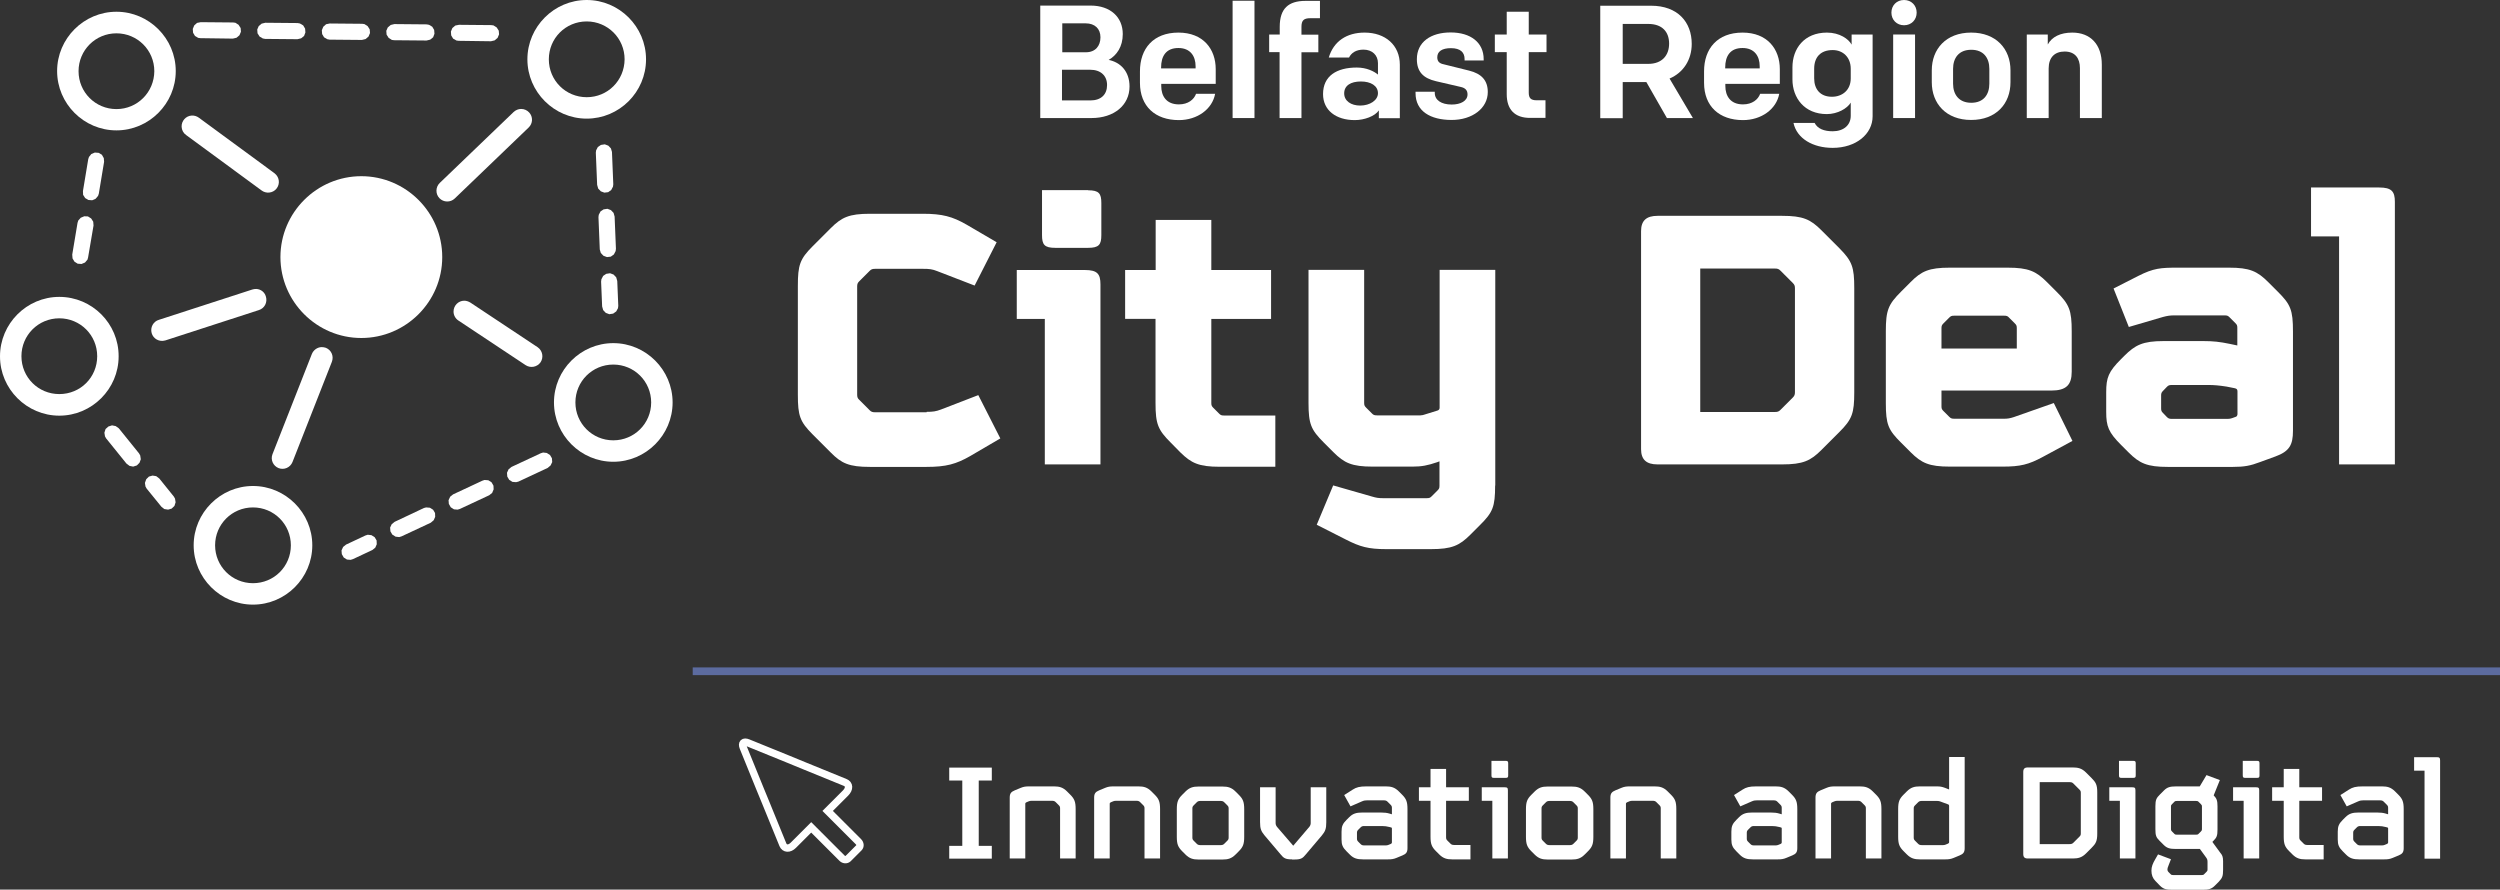
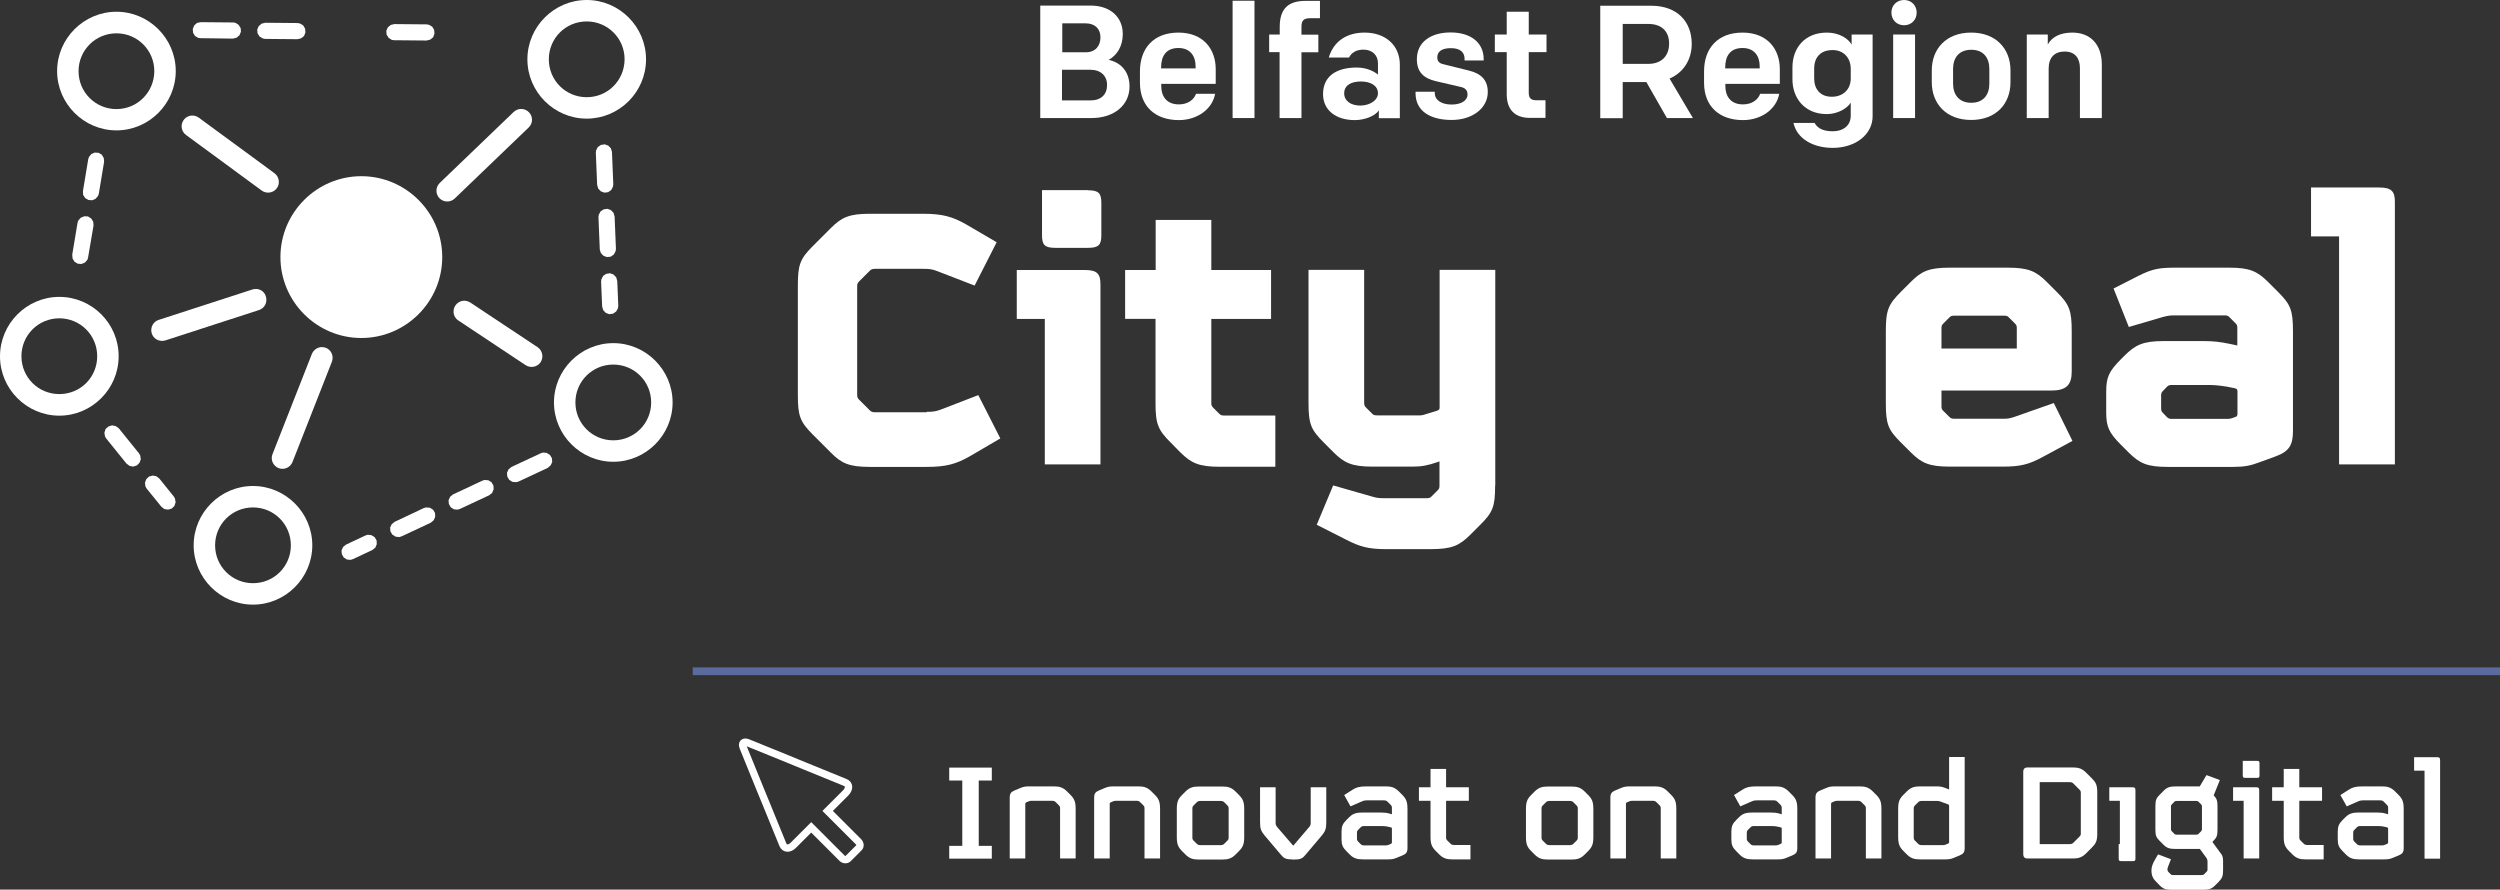
<svg xmlns="http://www.w3.org/2000/svg" xmlns:xlink="http://www.w3.org/1999/xlink" version="1.0" id="Belfast_City_Deal_logo-WEB" x="0px" y="0px" viewBox="0 0 170.27 60.59" style="enable-background:new 0 0 170.27 60.59;" xml:space="preserve">
  <rect x="0" y="0" width="170.27" height="60.59" fill="#333333" stroke="none" />
  <style type="text/css">
	.st0{fill:#FFFFFF;}
	.st1{fill:none;stroke:#FFFFFF;stroke-width:0.503;stroke-miterlimit:10;}
	.st2{clip-path:url(#SVGID_2_);fill:none;stroke:#5C6B9F;stroke-width:0.529;}
</style>
  <g>
    <g>
      <path class="st0" d="M129.68,0c0.5,0,0.86,0.37,0.86,0.86s-0.36,0.86-0.86,0.86s-0.86-0.37-0.86-0.86S129.18,0,129.68,0" />
      <g>
        <path class="st0" d="M75.51,4.08c0.54-0.31,0.96-0.89,0.96-1.76c0-1.15-0.84-1.94-2.19-1.94h-3.43v7.66h3.49     c1.53,0,2.59-0.87,2.59-2.15C76.93,4.85,76.3,4.24,75.51,4.08z M72.34,1.59h1.6c0.63,0,1.01,0.37,1.01,0.95     c0,0.59-0.35,1.02-0.99,1.02h-1.61V1.59z M74.26,6.84h-1.93V4.75h1.92c0.72,0,1.15,0.41,1.15,1.04C75.4,6.43,75,6.84,74.26,6.84z     " />
        <path class="st0" d="M82.8,5.71v-1c0-1.37-0.85-2.49-2.54-2.49c-1.71,0-2.62,1.09-2.62,2.64v0.78c0,1.6,1.04,2.54,2.65,2.54     c1.26,0,2.28-0.75,2.47-1.79h-1.3c-0.14,0.39-0.54,0.72-1.17,0.72c-0.86,0-1.2-0.58-1.2-1.25V5.71H82.8z M79.08,4.6     c0-0.77,0.33-1.33,1.18-1.33c0.8,0,1.17,0.54,1.17,1.25v0.14h-2.35V4.6z" />
        <rect x="83.95" y="0.05" class="st0" width="1.49" height="7.99" />
        <path class="st0" d="M87.16,3.55h-0.72v-1.2h0.72V1.83c0-1.25,0.59-1.77,1.76-1.77h0.98v1.18h-0.65c-0.43,0-0.61,0.13-0.61,0.58     v0.54h1.15v1.2h-1.15v4.48h-1.49V3.55z" />
        <path class="st0" d="M92.94,2.22c-1.22,0-2.11,0.59-2.44,1.7h1.38c0.15-0.31,0.47-0.54,0.98-0.54c0.61,0,0.99,0.39,0.99,0.92     v0.78c-0.26-0.22-0.77-0.48-1.44-0.48c-1.37,0-2.3,0.57-2.3,1.81c0,1.1,0.88,1.77,2.16,1.77c0.66,0,1.38-0.27,1.64-0.66v0.53     h1.43V4.41C95.34,3.08,94.36,2.22,92.94,2.22z M92.64,7.19c-0.62,0-1.09-0.31-1.09-0.83c0-0.53,0.44-0.81,1.14-0.81     c0.67,0,1.16,0.29,1.16,0.8C93.85,6.83,93.3,7.19,92.64,7.19z" />
        <path class="st0" d="M96.41,6.35v-0.1h1.31v0.08c0,0.49,0.45,0.79,1.15,0.79c0.62,0,1.08-0.25,1.08-0.69     c0-0.27-0.14-0.44-0.47-0.51L97.8,5.53c-0.85-0.2-1.3-0.63-1.3-1.5c0-1.17,0.95-1.82,2.3-1.82c1.37,0,2.25,0.69,2.25,1.82v0.09     h-1.3v-0.1c0-0.44-0.27-0.74-0.93-0.74c-0.6,0-0.93,0.22-0.93,0.62c0,0.28,0.14,0.42,0.44,0.48l1.73,0.43     c0.84,0.21,1.27,0.66,1.27,1.46c0,1.1-1.05,1.9-2.46,1.9C97.42,8.17,96.41,7.57,96.41,6.35" />
        <path class="st0" d="M102.62,6.42V3.55h-0.81v-1.2h0.81V0.8h1.5v1.55h1.21v1.2h-1.21v2.76c0,0.37,0.14,0.52,0.54,0.52h0.6v1.2     h-1.03C103.14,8.04,102.62,7.43,102.62,6.42" />
        <path class="st0" d="M113.71,5.35c0.94-0.4,1.51-1.28,1.51-2.36c0-1.49-0.96-2.6-2.77-2.6h-3.46v7.66h1.53V5.59h1.61l1.4,2.45     h1.77L113.71,5.35z M112.26,4.35h-1.74V1.63h1.74c0.93,0,1.42,0.52,1.42,1.34C113.68,3.77,113.2,4.35,112.26,4.35z" />
        <path class="st0" d="M121.22,5.71v-1c0-1.37-0.85-2.49-2.54-2.49c-1.71,0-2.62,1.09-2.62,2.64v0.78c0,1.6,1.04,2.54,2.65,2.54     c1.26,0,2.28-0.75,2.47-1.79h-1.3c-0.14,0.39-0.54,0.72-1.17,0.72c-0.86,0-1.2-0.58-1.2-1.25V5.71H121.22z M117.5,4.6     c0-0.77,0.33-1.33,1.18-1.33c0.8,0,1.17,0.54,1.17,1.25v0.14h-2.35V4.6z" />
        <path class="st0" d="M126.11,2.35v0.69c-0.2-0.38-0.81-0.82-1.68-0.82c-1.55,0-2.35,1.09-2.35,2.36v0.83     c0,1.25,0.81,2.36,2.34,2.36c0.73,0,1.39-0.38,1.63-0.78v0.9c0,0.63-0.48,1.05-1.23,1.05c-0.58,0-1.03-0.17-1.23-0.57h-1.44     c0.23,1.07,1.33,1.7,2.67,1.7c1.59,0,2.72-0.94,2.72-2.15V2.35H126.11z M126.05,5.34c0,0.8-0.58,1.25-1.28,1.25     c-0.81,0-1.21-0.53-1.21-1.25V4.68c0-0.78,0.43-1.27,1.26-1.27c0.71,0,1.23,0.5,1.23,1.27V5.34z" />
        <rect x="128.94" y="2.35" class="st0" width="1.49" height="5.69" />
        <path class="st0" d="M134.25,2.22c-1.71,0-2.68,1.12-2.68,2.57V5.6c0,1.45,0.97,2.57,2.68,2.57c1.71,0,2.68-1.11,2.68-2.57V4.79     C136.93,3.34,135.96,2.22,134.25,2.22z M135.49,5.7c0,0.74-0.39,1.3-1.23,1.3c-0.84,0-1.24-0.56-1.24-1.3V4.69     c0-0.74,0.39-1.3,1.24-1.3c0.84,0,1.23,0.56,1.23,1.3V5.7z" />
        <path class="st0" d="M138.05,2.35h1.42v0.68c0.28-0.52,0.86-0.81,1.67-0.81c1.24,0,2.01,0.81,2.01,2.18v3.64h-1.49v-3.4     c0-0.66-0.32-1.13-1.04-1.13c-0.67,0-1.09,0.39-1.09,1.16v3.37h-1.49V2.35z" />
        <path class="st0" d="M63.11,28.05c0.44,0,0.63-0.03,0.98-0.16l2.54-0.98l1.5,2.95l-2.05,1.2c-0.96,0.55-1.64,0.74-2.98,0.74     h-3.85c-1.42,0-1.94-0.24-2.67-0.98l-1.23-1.23c-0.87-0.87-1.01-1.28-1.01-2.7v-7.42c0-1.42,0.14-1.83,1.01-2.7l1.23-1.23     c0.74-0.74,1.25-0.98,2.67-0.98h3.6c1.34,0,2.02,0.19,2.98,0.74l2.05,1.2l-1.5,2.95l-2.54-0.98c-0.35-0.14-0.55-0.16-0.98-0.16     h-3.25c-0.19,0-0.27,0.03-0.38,0.14l-0.71,0.71c-0.11,0.11-0.14,0.19-0.14,0.35v7.37c0,0.16,0.03,0.25,0.14,0.35l0.71,0.71     c0.11,0.11,0.19,0.14,0.38,0.14H63.11z" />
        <path class="st0" d="M74.11,12.96c0.74,0,0.9,0.22,0.9,0.87v2.18c0,0.65-0.16,0.87-0.9,0.87h-2.24c-0.74,0-0.9-0.22-0.9-0.87     v-3.06H74.11z" />
        <path class="st0" d="M74.95,31.63h-3.79v-9.91h-1.91v-3.33h4.64c0.85,0,1.06,0.27,1.06,0.98V31.63z" />
        <path class="st0" d="M76.64,18.39h2.07v-3.41h3.79v3.41h4.07v3.33h-4.07v5.73c0,0.16,0.03,0.22,0.14,0.33l0.38,0.38     c0.11,0.11,0.16,0.14,0.35,0.14h3.49v3.49h-3.79c-1.42,0-1.94-0.25-2.68-0.98l-0.65-0.66c-0.87-0.87-1.04-1.26-1.04-2.7v-5.73     h-2.07V18.39z" />
        <path class="st0" d="M101.83,33.07c0,1.45-0.16,1.83-1.04,2.7l-0.65,0.65c-0.74,0.74-1.26,0.98-2.68,0.98h-3.06     c-1.2,0-1.77-0.16-2.73-0.65l-1.99-1.01l1.12-2.68l2.65,0.76c0.27,0.08,0.44,0.11,0.74,0.11h2.98c0.19,0,0.24-0.03,0.35-0.14     l0.38-0.38c0.11-0.11,0.14-0.16,0.14-0.33v-1.66l-0.16,0.06c-0.65,0.22-1.04,0.3-1.69,0.3h-2.7c-1.42,0-1.94-0.25-2.67-0.98     l-0.66-0.66c-0.87-0.87-1.04-1.26-1.04-2.7v-9.06h3.79v9.06c0,0.16,0.03,0.22,0.14,0.33l0.38,0.38c0.11,0.11,0.16,0.14,0.36,0.14     h2.95c0.11,0,0.22-0.03,0.3-0.06l0.87-0.27c0.08-0.03,0.14-0.08,0.14-0.19v-9.39h3.79V33.07z" />
-         <path class="st0" d="M125.28,16.91l-1.23-1.23c-0.74-0.74-1.25-0.98-2.67-0.98h-8.49c-0.76,0-1.12,0.33-1.12,1.04v14.85     c0,0.71,0.36,1.04,1.12,1.04h8.49c1.42,0,1.94-0.25,2.67-0.98l1.23-1.23c0.87-0.87,1.01-1.28,1.01-2.7v-7.1     C126.29,18.2,126.15,17.79,125.28,16.91z M122.25,26.71c0,0.16-0.03,0.25-0.14,0.36l-0.85,0.85c-0.11,0.11-0.19,0.14-0.38,0.14     h-5.08v-9.77h5.08c0.19,0,0.27,0.03,0.38,0.14l0.85,0.85c0.11,0.11,0.14,0.19,0.14,0.36V26.71z" />
        <path class="st0" d="M139.88,27.45l-2.73,0.96c-0.25,0.08-0.41,0.11-0.66,0.11h-3.38c-0.19,0-0.25-0.03-0.36-0.14L132.37,28     c-0.11-0.11-0.14-0.16-0.14-0.33V26.6h7.48c1.01,0,1.39-0.38,1.39-1.28v-2.76c0-1.42-0.16-1.83-1.04-2.7l-0.65-0.65     c-0.74-0.74-1.26-0.98-2.68-0.98h-3.93c-1.42,0-1.94,0.24-2.67,0.98l-0.65,0.65c-0.87,0.87-1.04,1.26-1.04,2.7v4.89     c0,1.45,0.16,1.83,1.04,2.7l0.65,0.65c0.74,0.74,1.26,0.98,2.67,0.98h3.6c1.2,0,1.77-0.14,2.73-0.66l2.02-1.09L139.88,27.45z      M132.23,22.35c0-0.16,0.03-0.22,0.14-0.33l0.38-0.38c0.11-0.11,0.16-0.14,0.36-0.14h3.38c0.19,0,0.25,0.03,0.35,0.14l0.38,0.38     c0.11,0.11,0.14,0.16,0.14,0.33v1.39h-5.13V22.35z" />
        <path class="st0" d="M155.13,19.86l-0.65-0.65c-0.74-0.74-1.26-0.98-2.67-0.98h-3.49c-1.15,0-1.64,0.03-2.7,0.57l-1.67,0.85     l1.04,2.62l2.32-0.68c0.3-0.08,0.49-0.11,0.79-0.11h3.41c0.19,0,0.24,0.03,0.35,0.14l0.38,0.38c0.11,0.11,0.14,0.16,0.14,0.33     v1.2l-0.52-0.11c-0.68-0.14-1.12-0.19-1.8-0.19h-2.7c-1.42,0-1.94,0.27-2.68,1.01l-0.22,0.22c-0.85,0.85-1.01,1.26-1.01,2.24     v1.36c0,0.98,0.16,1.39,1.01,2.24l0.52,0.52c0.74,0.74,1.26,0.98,2.67,0.98h4.42c0.79,0,1.2-0.08,1.86-0.33l1.04-0.38     c0.96-0.35,1.2-0.79,1.2-1.75v-6.77C156.17,21.12,156.01,20.73,155.13,19.86z M152.38,28.24c0,0.08-0.05,0.14-0.14,0.16     l-0.22,0.08c-0.08,0.03-0.19,0.05-0.3,0.05h-3.79c-0.19,0-0.25-0.03-0.36-0.14l-0.24-0.25c-0.11-0.11-0.14-0.16-0.14-0.33v-0.87     c0-0.16,0.03-0.22,0.14-0.33l0.24-0.25c0.11-0.11,0.16-0.14,0.36-0.14h2.46c0.41,0,0.74,0.03,1.26,0.11l0.55,0.11     c0.14,0.03,0.19,0.08,0.19,0.22V28.24z" />
        <path class="st0" d="M163.1,31.63h-3.79V16.1h-1.91v-3.33h4.64c0.85,0,1.07,0.27,1.07,0.98V31.63z" />
      </g>
    </g>
    <g>
      <path class="st0" d="M24.61,12c-3.03,0-5.51,2.47-5.51,5.51c0,3.03,2.47,5.51,5.51,5.51c3.03,0,5.51-2.47,5.51-5.51    C30.12,14.47,27.64,12,24.61,12" />
      <g>
        <path class="st0" d="M39.96,0c-2.22,0-4.04,1.82-4.04,4.04c0,2.22,1.82,4.04,4.04,4.04S44,6.27,44,4.04C44,1.82,42.18,0,39.96,0z      M39.96,6.62c-1.43,0-2.58-1.14-2.58-2.58c0-1.43,1.14-2.58,2.58-2.58c1.43,0,2.58,1.15,2.58,2.58     C42.53,5.48,41.39,6.62,39.96,6.62z" />
      </g>
      <g>
        <path class="st0" d="M17.23,33.1c-2.22,0-4.04,1.82-4.04,4.04c0,2.22,1.82,4.04,4.04,4.04c2.22,0,4.04-1.82,4.04-4.04     C21.27,34.92,19.45,33.1,17.23,33.1z M17.23,39.72c-1.43,0-2.58-1.15-2.58-2.58c0-1.43,1.15-2.58,2.58-2.58     c1.43,0,2.58,1.15,2.58,2.58C19.81,38.58,18.66,39.72,17.23,39.72z" />
      </g>
      <g>
        <path class="st0" d="M7.93,0.8c-2.22,0-4.04,1.82-4.04,4.04c0,2.22,1.82,4.04,4.04,4.04c2.22,0,4.04-1.82,4.04-4.04     C11.97,2.62,10.15,0.8,7.93,0.8z M7.93,7.43c-1.43,0-2.58-1.15-2.58-2.58c0-1.43,1.15-2.58,2.58-2.58c1.43,0,2.58,1.15,2.58,2.58     C10.5,6.28,9.36,7.43,7.93,7.43z" />
      </g>
      <path class="st0" d="M17.45,19.68c-0.09,0-0.18,0.01-0.27,0.04l-6.35,2.06c-0.39,0.11-0.61,0.52-0.5,0.91    c0.11,0.39,0.52,0.61,0.91,0.5c0.01,0,0.03-0.01,0.04-0.01l6.35-2.06c0.39-0.12,0.6-0.53,0.48-0.92    C18.03,19.9,17.76,19.69,17.45,19.68" />
      <path class="st0" d="M13.06,7.87c-0.4,0.02-0.71,0.37-0.69,0.77c0.01,0.22,0.12,0.43,0.31,0.56l5.12,3.76    c0.32,0.25,0.78,0.2,1.03-0.11c0.26-0.32,0.2-0.78-0.11-1.03c-0.02-0.01-0.03-0.03-0.05-0.04l-5.12-3.76    C13.4,7.91,13.23,7.86,13.06,7.87" />
      <path class="st0" d="M31.62,20.48c-0.4,0-0.73,0.33-0.73,0.74c0,0.25,0.13,0.48,0.33,0.61l4.58,3.04c0.34,0.22,0.79,0.13,1.02-0.2    c0.22-0.34,0.13-0.79-0.2-1.02l-4.58-3.04C31.91,20.53,31.76,20.48,31.62,20.48" />
      <path class="st0" d="M21.9,23.64c-0.29,0.01-0.55,0.2-0.66,0.47l-2.68,6.82c-0.15,0.38,0.04,0.8,0.41,0.95    c0.38,0.15,0.8-0.04,0.95-0.41l2.68-6.82c0.15-0.38-0.02-0.8-0.4-0.96C22.11,23.66,22.01,23.64,21.9,23.64" />
      <path class="st0" d="M35.49,7.42c-0.19,0-0.37,0.08-0.51,0.21l-5.03,4.83c-0.29,0.28-0.3,0.75-0.02,1.04    c0.28,0.29,0.75,0.3,1.04,0.02L36,8.69c0.3-0.28,0.31-0.74,0.04-1.03C35.89,7.5,35.7,7.42,35.49,7.42" />
      <polygon class="st0" points="40.93,9.87 40.72,10.01 40.6,10.24 40.58,10.4 40.67,12.59 40.74,12.84 40.92,13.03 41.16,13.12     41.42,13.09 41.63,12.94 41.75,12.71 41.77,12.55 41.68,10.35 41.61,10.11 41.43,9.92 41.19,9.83   " />
      <polygon class="st0" points="41.11,14.26 40.9,14.4 40.78,14.63 40.76,14.79 40.85,16.99 40.92,17.23 41.1,17.42 41.34,17.51     41.6,17.48 41.81,17.33 41.93,17.1 41.95,16.94 41.86,14.75 41.79,14.5 41.61,14.31 41.37,14.22   " />
      <polygon class="st0" points="41.29,18.65 41.08,18.79 40.96,19.02 40.94,19.18 41.01,20.87 41.08,21.12 41.26,21.31 41.5,21.4     41.76,21.36 41.97,21.21 42.09,20.99 42.11,20.83 42.04,19.14 41.97,18.89 41.79,18.7 41.55,18.61   " />
-       <polygon class="st0" points="31.01,1.74 30.81,1.91 30.71,2.15 30.73,2.41 30.86,2.63 31.09,2.76 31.24,2.78 33.44,2.81     33.69,2.75 33.89,2.58 33.99,2.34 33.97,2.09 33.83,1.87 33.61,1.73 33.45,1.71 31.26,1.69   " />
      <polygon class="st0" points="26.61,1.7 26.41,1.87 26.31,2.1 26.33,2.36 26.47,2.58 26.69,2.72 26.85,2.74 29.05,2.76 29.3,2.7     29.5,2.54 29.59,2.3 29.57,2.04 29.44,1.82 29.22,1.69 29.06,1.66 26.86,1.64   " />
-       <polygon class="st0" points="22.21,1.65 22.02,1.82 21.92,2.06 21.94,2.32 22.07,2.54 22.29,2.67 22.45,2.7 24.65,2.72 24.9,2.66     25.1,2.49 25.2,2.25 25.18,2 25.04,1.78 24.82,1.64 24.66,1.62 22.46,1.6   " />
      <polygon class="st0" points="17.82,1.61 17.62,1.78 17.52,2.01 17.54,2.27 17.68,2.49 17.9,2.62 18.06,2.65 20.26,2.67     20.51,2.61 20.71,2.45 20.8,2.21 20.78,1.95 20.65,1.73 20.43,1.6 20.27,1.57 18.07,1.55   " />
      <polygon class="st0" points="13.42,1.56 13.23,1.73 13.13,1.97 13.15,2.23 13.28,2.45 13.5,2.58 13.66,2.6 15.86,2.63 16.11,2.57     16.31,2.4 16.41,2.16 16.39,1.91 16.25,1.69 16.03,1.55 15.87,1.53 13.67,1.51   " />
      <polygon class="st0" points="6.22,10.49 6.06,10.69 6.01,10.84 5.65,13.01 5.66,13.27 5.8,13.49 6.02,13.62 6.28,13.64     6.51,13.54 6.68,13.34 6.73,13.19 7.09,11.02 7.07,10.77 6.94,10.54 6.72,10.41 6.46,10.39   " />
      <polygon class="st0" points="5.5,14.83 5.33,15.02 5.28,15.18 4.92,17.34 4.94,17.6 5.07,17.82 5.29,17.96 5.55,17.98 5.79,17.88     5.96,17.68 6,17.53 6.37,15.36 6.35,15.1 6.21,14.88 5.99,14.74 5.74,14.73   " />
      <polygon class="st0" points="7.38,29.05 7.19,29.22 7.11,29.47 7.15,29.72 7.23,29.86 8.61,31.57 8.82,31.73 9.07,31.78     9.32,31.7 9.5,31.52 9.59,31.28 9.55,31.02 9.47,30.88 8.09,29.17 7.88,29.02 7.63,28.97   " />
      <polygon class="st0" points="10.14,32.46 9.96,32.64 9.87,32.89 9.91,33.14 9.99,33.28 10.99,34.51 11.19,34.67 11.45,34.71     11.69,34.64 11.88,34.46 11.96,34.21 11.92,33.96 11.84,33.82 10.85,32.59 10.64,32.43 10.39,32.39   " />
      <polygon class="st0" points="36.83,30.87 34.84,31.8 34.64,31.96 34.53,32.2 34.55,32.46 34.68,32.68 34.9,32.82 35.15,32.84     35.31,32.8 37.3,31.87 37.5,31.7 37.61,31.47 37.59,31.21 37.46,30.99 37.24,30.85 36.99,30.82   " />
      <polygon class="st0" points="32.85,32.74 30.86,33.67 30.66,33.83 30.55,34.07 30.57,34.32 30.7,34.55 30.92,34.69 31.17,34.71     31.33,34.66 33.32,33.73 33.52,33.57 33.62,33.33 33.61,33.08 33.48,32.85 33.26,32.71 33,32.69   " />
      <polygon class="st0" points="28.87,34.6 26.88,35.54 26.68,35.7 26.57,35.93 26.59,36.19 26.72,36.41 26.94,36.55 27.19,36.58     27.35,36.53 29.34,35.6 29.54,35.43 29.64,35.2 29.63,34.94 29.5,34.72 29.28,34.58 29.02,34.56   " />
      <polygon class="st0" points="24.89,36.47 23.57,37.09 23.37,37.25 23.26,37.49 23.28,37.74 23.41,37.97 23.63,38.11 23.88,38.13     24.04,38.08 25.36,37.46 25.56,37.3 25.66,37.07 25.65,36.81 25.52,36.59 25.3,36.45 25.05,36.42   " />
      <g>
        <path class="st0" d="M4.04,20.22C1.82,20.22,0,22.04,0,24.27c0,2.22,1.82,4.04,4.04,4.04c2.22,0,4.04-1.82,4.04-4.04     C8.09,22.04,6.27,20.22,4.04,20.22z M4.04,26.84c-1.43,0-2.58-1.14-2.58-2.58c0-1.43,1.15-2.58,2.58-2.58     c1.43,0,2.58,1.15,2.58,2.58C6.62,25.7,5.48,26.84,4.04,26.84z" />
      </g>
      <g>
        <path class="st0" d="M41.77,23.37c-2.22,0-4.04,1.82-4.04,4.04c0,2.22,1.82,4.04,4.04,4.04c2.22,0,4.04-1.82,4.04-4.04     C45.81,25.19,43.99,23.37,41.77,23.37z M41.77,29.99c-1.43,0-2.58-1.15-2.58-2.58c0-1.43,1.15-2.58,2.58-2.58     c1.43,0,2.58,1.15,2.58,2.58C44.35,28.84,43.2,29.99,41.77,29.99z" />
      </g>
    </g>
    <g>
      <path class="st1" d="M57.56,53.29l-2.77-1.13c-0.29-0.12-0.78-0.32-1.07-0.44l-2.78-1.13c-0.29-0.12-0.44,0.02-0.32,0.32    l1.13,2.78c0.12,0.29,0.32,0.78,0.44,1.07l1.13,2.77c0.12,0.29,0.44,0.31,0.71,0.04l1.22-1.22l2.1,2.1    c0.12,0.12,0.3,0.13,0.41,0.03l0.74-0.74c0.11-0.11,0.09-0.29-0.03-0.41l-2.1-2.1l1.22-1.22C57.87,53.73,57.86,53.41,57.56,53.29z    " />
      <g>
        <path class="st0" d="M64.65,52.28h2.9v0.88h-0.89v4.45h0.89v0.87h-2.9v-0.87h0.89v-4.45h-0.89V52.28z" />
        <path class="st0" d="M69.83,58.47h-1.06v-4.15c0-0.28,0.1-0.39,0.34-0.49l0.41-0.17c0.19-0.08,0.34-0.1,0.56-0.1h1.71     c0.35,0,0.6,0.06,0.88,0.34l0.22,0.22c0.29,0.29,0.37,0.49,0.37,0.99v3.36H72.2v-3.42c0-0.09-0.02-0.14-0.09-0.21l-0.21-0.21     c-0.07-0.07-0.14-0.09-0.26-0.09h-1.37c-0.08,0-0.14,0.01-0.19,0.03l-0.17,0.07c-0.06,0.03-0.08,0.05-0.08,0.11V58.47z" />
        <path class="st0" d="M75.58,58.47h-1.06v-4.15c0-0.28,0.1-0.39,0.34-0.49l0.41-0.17c0.19-0.08,0.34-0.1,0.56-0.1h1.71     c0.35,0,0.6,0.06,0.88,0.34l0.22,0.22c0.29,0.29,0.37,0.49,0.37,0.99v3.36h-1.06v-3.42c0-0.09-0.02-0.14-0.09-0.21l-0.21-0.21     c-0.07-0.07-0.14-0.09-0.26-0.09h-1.37c-0.08,0-0.14,0.01-0.19,0.03l-0.17,0.07c-0.06,0.03-0.08,0.05-0.08,0.11V58.47z" />
        <path class="st0" d="M80.15,55.12c0-0.5,0.08-0.7,0.37-0.99l0.22-0.22c0.28-0.28,0.53-0.34,0.88-0.34h1.65     c0.35,0,0.6,0.06,0.88,0.34l0.22,0.22c0.29,0.29,0.37,0.49,0.37,0.99v1.87c0,0.5-0.08,0.7-0.37,0.99l-0.22,0.22     c-0.28,0.28-0.53,0.34-0.88,0.34h-1.65c-0.35,0-0.6-0.06-0.88-0.34l-0.22-0.22c-0.29-0.29-0.37-0.49-0.37-0.99V55.12z      M83.68,55.06c0-0.09-0.02-0.14-0.09-0.21l-0.21-0.21c-0.07-0.07-0.14-0.09-0.26-0.09h-1.35c-0.12,0-0.19,0.02-0.26,0.09     l-0.21,0.21c-0.07,0.07-0.09,0.12-0.09,0.21v1.99c0,0.09,0.02,0.14,0.09,0.21l0.21,0.21c0.07,0.07,0.14,0.09,0.26,0.09h1.35     c0.12,0,0.19-0.02,0.26-0.09l0.21-0.21c0.07-0.07,0.09-0.12,0.09-0.21V55.06z" />
        <path class="st0" d="M88,58.53c-0.45,0-0.57-0.08-0.78-0.34l-1.1-1.3c-0.23-0.28-0.3-0.45-0.3-0.9v-2.37h1.06v2.44     c0,0.09,0.03,0.17,0.09,0.25l1.11,1.29l1.1-1.29c0.06-0.08,0.09-0.16,0.09-0.25v-2.44h1.06V56c0,0.45-0.07,0.62-0.3,0.9l-1.1,1.3     c-0.21,0.26-0.33,0.34-0.78,0.34H88z" />
        <path class="st0" d="M92.83,58.53c-0.4,0-0.64-0.07-0.89-0.32l-0.23-0.23c-0.26-0.26-0.34-0.44-0.34-0.8v-0.54     c0-0.36,0.08-0.54,0.34-0.8l0.18-0.18c0.25-0.25,0.49-0.32,0.89-0.32h1.27c0.23,0,0.42,0.02,0.58,0.07l0.17,0.05v-0.44     c0-0.09-0.02-0.14-0.09-0.21l-0.21-0.21c-0.07-0.07-0.14-0.09-0.26-0.09h-1.13c-0.13,0-0.21,0.01-0.35,0.07l-0.78,0.34     l-0.43-0.77l0.58-0.37c0.25-0.16,0.47-0.22,0.93-0.22h1.33c0.35,0,0.6,0.06,0.88,0.34l0.22,0.22c0.29,0.29,0.37,0.49,0.37,0.99     v2.66c0,0.28-0.1,0.39-0.34,0.49l-0.41,0.17c-0.19,0.08-0.34,0.1-0.56,0.1H92.83z M94.36,57.58c0.08,0,0.14-0.01,0.19-0.03     l0.17-0.07c0.06-0.03,0.08-0.05,0.08-0.11v-0.95c0-0.03-0.01-0.05-0.04-0.06l-0.11-0.03c-0.19-0.05-0.34-0.07-0.53-0.07h-1.2     c-0.12,0-0.18,0.02-0.25,0.09l-0.16,0.16c-0.07,0.07-0.09,0.12-0.09,0.21v0.4c0,0.09,0.02,0.14,0.09,0.21l0.16,0.16     c0.07,0.07,0.13,0.09,0.25,0.09H94.36z" />
        <path class="st0" d="M100.15,58.53H98.9c-0.35,0-0.6-0.06-0.88-0.34l-0.22-0.22c-0.29-0.29-0.37-0.49-0.37-0.99v-2.44h-0.79     v-0.92h0.79v-1.25h1.06v1.25h1.55v0.92h-1.55v2.48c0,0.11,0.02,0.16,0.09,0.23l0.21,0.21c0.07,0.07,0.14,0.09,0.26,0.09h1.1     V58.53z" />
-         <path class="st0" d="M102.7,58.47h-1.06v-3.93h-0.72v-0.92h1.55c0.19,0,0.23,0.04,0.23,0.22V58.47z M102.72,52.8     c0,0.15-0.03,0.18-0.19,0.18h-0.76c-0.16,0-0.19-0.03-0.19-0.18v-0.98h0.95c0.16,0,0.19,0.03,0.19,0.18V52.8z" />
        <path class="st0" d="M103.93,55.12c0-0.5,0.08-0.7,0.37-0.99l0.22-0.22c0.28-0.28,0.53-0.34,0.88-0.34h1.65     c0.35,0,0.6,0.06,0.88,0.34l0.22,0.22c0.29,0.29,0.37,0.49,0.37,0.99v1.87c0,0.5-0.08,0.7-0.37,0.99l-0.22,0.22     c-0.28,0.28-0.53,0.34-0.88,0.34h-1.65c-0.35,0-0.6-0.06-0.88-0.34l-0.22-0.22c-0.29-0.29-0.37-0.49-0.37-0.99V55.12z      M107.46,55.06c0-0.09-0.02-0.14-0.09-0.21l-0.21-0.21c-0.07-0.07-0.14-0.09-0.26-0.09h-1.35c-0.12,0-0.19,0.02-0.26,0.09     l-0.21,0.21c-0.07,0.07-0.09,0.12-0.09,0.21v1.99c0,0.09,0.02,0.14,0.09,0.21l0.21,0.21c0.07,0.07,0.14,0.09,0.26,0.09h1.35     c0.12,0,0.19-0.02,0.26-0.09l0.21-0.21c0.07-0.07,0.09-0.12,0.09-0.21V55.06z" />
        <path class="st0" d="M110.74,58.47h-1.06v-4.15c0-0.28,0.1-0.39,0.34-0.49l0.41-0.17c0.19-0.08,0.34-0.1,0.56-0.1h1.71     c0.35,0,0.6,0.06,0.88,0.34l0.22,0.22c0.29,0.29,0.37,0.49,0.37,0.99v3.36h-1.06v-3.42c0-0.09-0.02-0.14-0.09-0.21l-0.21-0.21     c-0.07-0.07-0.14-0.09-0.26-0.09h-1.37c-0.08,0-0.14,0.01-0.19,0.03l-0.17,0.07c-0.06,0.03-0.08,0.05-0.08,0.11V58.47z" />
        <path class="st0" d="M119.38,58.53c-0.4,0-0.64-0.07-0.89-0.32l-0.23-0.23c-0.26-0.26-0.34-0.44-0.34-0.8v-0.54     c0-0.36,0.08-0.54,0.34-0.8l0.18-0.18c0.25-0.25,0.49-0.32,0.89-0.32h1.27c0.23,0,0.42,0.02,0.58,0.07l0.17,0.05v-0.44     c0-0.09-0.02-0.14-0.09-0.21l-0.21-0.21c-0.07-0.07-0.14-0.09-0.26-0.09h-1.13c-0.13,0-0.21,0.01-0.35,0.07l-0.78,0.34     l-0.43-0.77l0.58-0.37c0.25-0.16,0.47-0.22,0.93-0.22h1.33c0.35,0,0.6,0.06,0.88,0.34l0.22,0.22c0.29,0.29,0.37,0.49,0.37,0.99     v2.66c0,0.28-0.1,0.39-0.34,0.49l-0.41,0.17c-0.19,0.08-0.34,0.1-0.56,0.1H119.38z M120.91,57.58c0.08,0,0.14-0.01,0.19-0.03     l0.17-0.07c0.06-0.03,0.08-0.05,0.08-0.11v-0.95c0-0.03-0.01-0.05-0.04-0.06l-0.11-0.03c-0.19-0.05-0.34-0.07-0.53-0.07h-1.2     c-0.12,0-0.18,0.02-0.25,0.09l-0.16,0.16c-0.07,0.07-0.09,0.12-0.09,0.21v0.4c0,0.09,0.02,0.14,0.09,0.21l0.16,0.16     c0.07,0.07,0.13,0.09,0.25,0.09H120.91z" />
        <path class="st0" d="M124.71,58.47h-1.06v-4.15c0-0.28,0.1-0.39,0.34-0.49l0.41-0.17c0.19-0.08,0.34-0.1,0.56-0.1h1.71     c0.35,0,0.6,0.06,0.88,0.34l0.22,0.22c0.29,0.29,0.37,0.49,0.37,0.99v3.36h-1.06v-3.42c0-0.09-0.02-0.14-0.09-0.21l-0.21-0.21     c-0.07-0.07-0.14-0.09-0.26-0.09h-1.37c-0.08,0-0.14,0.01-0.19,0.03l-0.17,0.07c-0.06,0.03-0.08,0.05-0.08,0.11V58.47z" />
        <path class="st0" d="M130.75,58.53c-0.35,0-0.6-0.06-0.88-0.34l-0.22-0.22c-0.29-0.29-0.37-0.49-0.37-0.99v-1.87     c0-0.5,0.08-0.7,0.37-0.99l0.22-0.22c0.28-0.28,0.53-0.34,0.88-0.34h1.17c0.21,0,0.34,0.02,0.55,0.1l0.28,0.11v-2.21h1.06v6.21     c0,0.28-0.1,0.39-0.34,0.49l-0.41,0.17c-0.19,0.08-0.34,0.1-0.56,0.1H130.75z M132.31,57.56c0.08,0,0.14-0.01,0.19-0.03     l0.17-0.07c0.06-0.03,0.08-0.05,0.08-0.11V54.9c0-0.07-0.02-0.1-0.08-0.12l-0.54-0.2c-0.06-0.02-0.12-0.03-0.2-0.03h-1.03     c-0.12,0-0.19,0.02-0.26,0.09l-0.21,0.21c-0.07,0.07-0.09,0.12-0.09,0.21v1.99c0,0.09,0.02,0.14,0.09,0.21l0.21,0.21     c0.07,0.07,0.14,0.09,0.26,0.09H132.31z" />
        <path class="st0" d="M138.11,58.47c-0.22,0-0.31-0.09-0.31-0.31v-5.58c0-0.22,0.09-0.31,0.31-0.31h3.07     c0.35,0,0.61,0.06,0.89,0.34l0.38,0.38c0.29,0.29,0.39,0.46,0.39,0.97v2.82c0,0.51-0.1,0.68-0.39,0.97l-0.38,0.38     c-0.28,0.28-0.54,0.34-0.89,0.34H138.11z M138.92,57.49h2.03c0.12,0,0.19-0.02,0.26-0.09l0.42-0.42     c0.07-0.07,0.09-0.12,0.09-0.21v-2.78c0-0.09-0.02-0.14-0.09-0.21l-0.42-0.42c-0.07-0.07-0.14-0.09-0.26-0.09h-2.03V57.49z" />
-         <path class="st0" d="M145.44,58.47h-1.06v-3.93h-0.72v-0.92h1.55c0.19,0,0.23,0.04,0.23,0.22V58.47z M145.46,52.8     c0,0.15-0.03,0.18-0.19,0.18h-0.76c-0.16,0-0.19-0.03-0.19-0.18v-0.98h0.95c0.16,0,0.19,0.03,0.19,0.18V52.8z" />
+         <path class="st0" d="M145.44,58.47h-1.06v-3.93h-0.72v-0.92h1.55c0.19,0,0.23,0.04,0.23,0.22V58.47z c0,0.15-0.03,0.18-0.19,0.18h-0.76c-0.16,0-0.19-0.03-0.19-0.18v-0.98h0.95c0.16,0,0.19,0.03,0.19,0.18V52.8z" />
        <path class="st0" d="M150.28,52.79l0.91,0.34l-0.42,1.04c0.2,0.21,0.26,0.35,0.26,0.75v1.56c0,0.44-0.05,0.56-0.29,0.8     l-0.06,0.06l0.54,0.74c0.13,0.15,0.19,0.27,0.19,0.57v0.58c0,0.44-0.05,0.56-0.29,0.82l-0.27,0.27     c-0.22,0.22-0.41,0.28-0.81,0.28h-2.11c-0.41,0-0.6-0.06-0.82-0.28L146.8,60c-0.18-0.18-0.27-0.41-0.27-0.7     c0-0.27,0.09-0.49,0.26-0.78l0.19-0.33l0.88,0.33l-0.16,0.41c-0.06,0.15-0.08,0.22-0.08,0.27c0,0.09,0.02,0.14,0.08,0.2     l0.14,0.14c0.05,0.05,0.08,0.06,0.19,0.06h1.9c0.11,0,0.14-0.01,0.19-0.06l0.16-0.16c0.07-0.07,0.07-0.09,0.07-0.16v-0.5     c0-0.13-0.01-0.2-0.09-0.31l-0.43-0.59h-1.65c-0.41,0-0.6-0.06-0.82-0.28l-0.27-0.27c-0.24-0.24-0.29-0.36-0.29-0.8v-1.56     c0-0.44,0.07-0.56,0.31-0.8l0.27-0.27c0.22-0.22,0.41-0.28,0.82-0.28h1.62L150.28,52.79z M149.97,54.93c0-0.07,0-0.09-0.07-0.16     l-0.16-0.16c-0.05-0.05-0.08-0.06-0.19-0.06h-1.27c-0.11,0-0.14,0.01-0.19,0.06l-0.16,0.16c-0.07,0.07-0.07,0.09-0.07,0.16v1.54     c0,0.07,0,0.09,0.07,0.16l0.16,0.16c0.05,0.05,0.08,0.06,0.19,0.06h1.27c0.11,0,0.14-0.01,0.19-0.06l0.16-0.16     c0.07-0.07,0.07-0.09,0.07-0.16V54.93z" />
        <path class="st0" d="M153.87,58.47h-1.06v-3.93h-0.72v-0.92h1.55c0.19,0,0.23,0.04,0.23,0.22V58.47z M153.89,52.8     c0,0.15-0.03,0.18-0.19,0.18h-0.76c-0.16,0-0.19-0.03-0.19-0.18v-0.98h0.95c0.16,0,0.19,0.03,0.19,0.18V52.8z" />
        <path class="st0" d="M158.26,58.53h-1.25c-0.35,0-0.6-0.06-0.88-0.34l-0.22-0.22c-0.29-0.29-0.37-0.49-0.37-0.99v-2.44h-0.79     v-0.92h0.79v-1.25h1.06v1.25h1.55v0.92h-1.55v2.48c0,0.11,0.02,0.16,0.09,0.23l0.21,0.21c0.07,0.07,0.14,0.09,0.26,0.09h1.1     V58.53z" />
        <path class="st0" d="M160.68,58.53c-0.4,0-0.64-0.07-0.89-0.32l-0.23-0.23c-0.26-0.26-0.34-0.44-0.34-0.8v-0.54     c0-0.36,0.08-0.54,0.34-0.8l0.18-0.18c0.25-0.25,0.49-0.32,0.89-0.32h1.27c0.23,0,0.42,0.02,0.58,0.07l0.17,0.05v-0.44     c0-0.09-0.02-0.14-0.09-0.21l-0.21-0.21c-0.07-0.07-0.14-0.09-0.26-0.09h-1.13c-0.13,0-0.21,0.01-0.35,0.07l-0.78,0.34     l-0.43-0.77l0.58-0.37c0.25-0.16,0.47-0.22,0.93-0.22h1.33c0.35,0,0.6,0.06,0.88,0.34l0.22,0.22c0.29,0.29,0.37,0.49,0.37,0.99     v2.66c0,0.28-0.1,0.39-0.34,0.49l-0.41,0.17c-0.19,0.08-0.34,0.1-0.56,0.1H160.68z M162.21,57.58c0.08,0,0.14-0.01,0.19-0.03     l0.17-0.07c0.06-0.03,0.08-0.05,0.08-0.11v-0.95c0-0.03-0.01-0.05-0.04-0.06l-0.11-0.03c-0.19-0.05-0.34-0.07-0.53-0.07h-1.2     c-0.12,0-0.18,0.02-0.25,0.09l-0.16,0.16c-0.07,0.07-0.09,0.12-0.09,0.21v0.4c0,0.09,0.02,0.14,0.09,0.21l0.16,0.16     c0.07,0.07,0.13,0.09,0.25,0.09H162.21z" />
        <path class="st0" d="M165.96,51.57c0.18,0,0.23,0.04,0.23,0.22v6.69h-1.06v-5.99h-0.71v-0.92H165.96z" />
      </g>
    </g>
    <g>
      <defs>
        <rect id="SVGID_1_" x="47.18" y="45.45" width="123.09" height="0.53" />
      </defs>
      <clipPath id="SVGID_2_">
        <use xlink:href="#SVGID_1_" style="overflow:visible;" />
      </clipPath>
      <line class="st2" x1="47.18" y1="45.72" x2="170.27" y2="45.72" />
    </g>
  </g>
</svg>